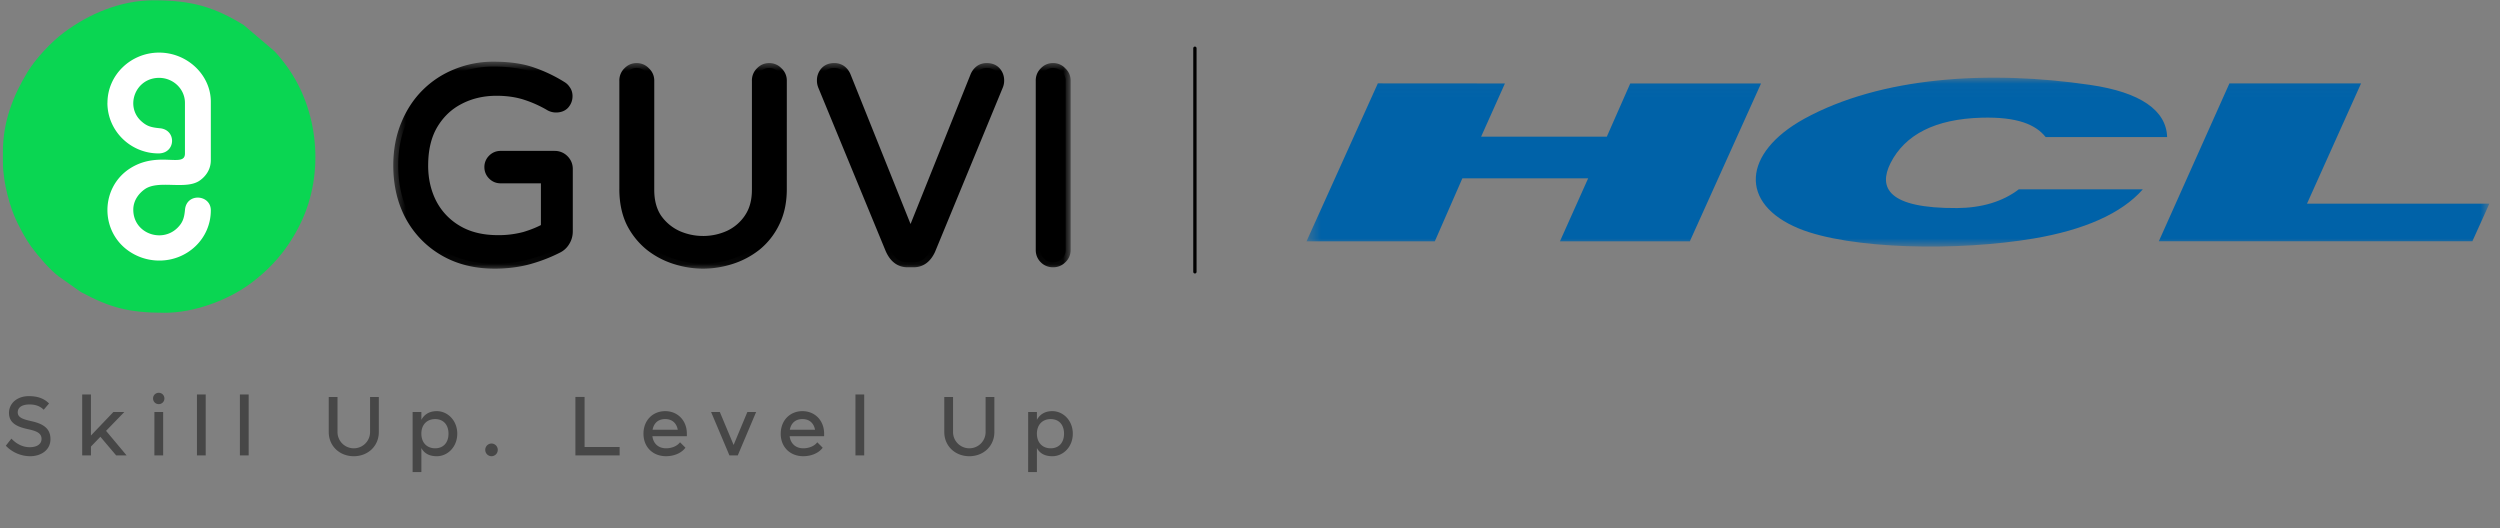
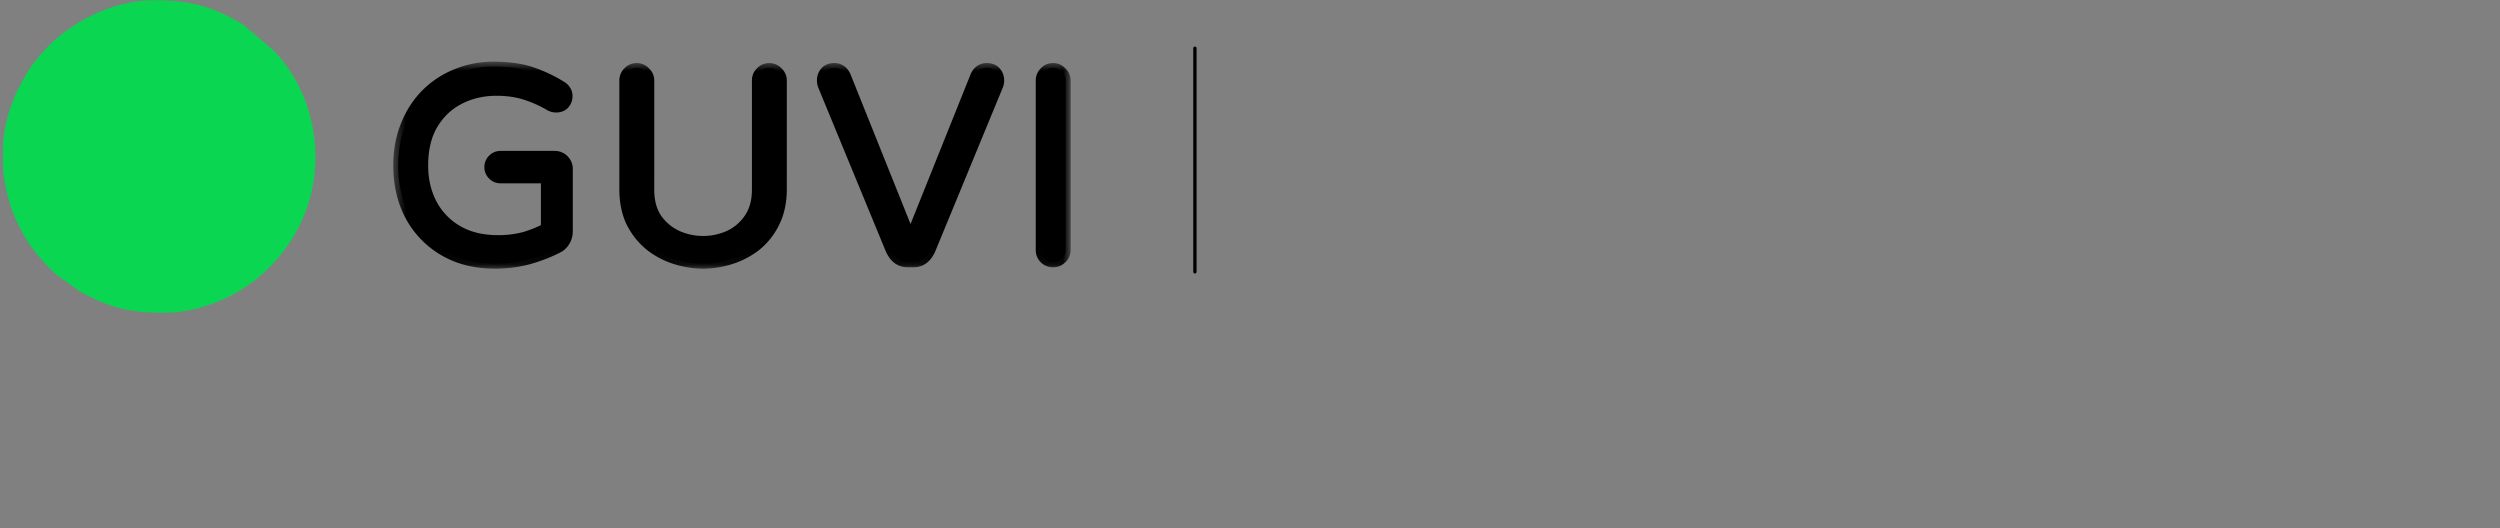
<svg xmlns="http://www.w3.org/2000/svg" width="194" height="41" fill="none">
  <rect width="100%" height="100%" fill="#808080" stroke="none" />
  <g clip-path="url(#clip0_211_2)">
    <path fill-rule="evenodd" clip-rule="evenodd" d="M.225 11.767v.807c0 1.613.572 3.617 1.12 4.706.347.69.642 1.254 1.077 1.859.52.717 1.42 1.762 2.11 2.294l1.721 1.214c2.222 1.202 3.686 1.625 6.52 1.625 2.316 0 4.876-.98 6.562-2.198 1.762-1.274 3.069-2.826 4.012-4.794 1.839-3.831 1.391-8.707-1.077-12.118-.108-.153-.197-.262-.306-.407-.121-.162-.226-.275-.339-.42-.117-.149-.226-.23-.338-.37l-2.38-2.025C16.63.549 14.903.024 11.92.024c-2.61 0-5.06 1.081-6.968 2.505-.98.73-2.178 2.012-2.815 3.056C1.051 7.368.225 9.405.225 11.767z" fill="#0AD652" />
-     <path fill-rule="evenodd" clip-rule="evenodd" d="M8.335 7.982c0 2.177 1.798 3.923 3.964 3.923 1.35 0 1.415-1.826.12-1.951-.713-.069-1.02-.162-1.45-.545-1.287-1.153-.473-3.367 1.378-3.367 1.093 0 2.005.863 2.005 1.94v3.932c0 1.12-1.98-.178-4.114 1.064-2.665 1.553-2.54 5.569.452 6.892a4.15 4.15 0 001.657.35c2.17.013 4.013-1.677 4.013-3.903 0-1.222-1.887-1.383-2.005-.036-.06.685-.205 1.024-.592 1.407-1.21 1.194-3.42.428-3.42-1.415 0-.762.48-1.299.891-1.59 1.077-.753 3.178.082 4.259-.668.42-.29.867-.815.867-1.581V7.889c0-2.073-1.84-3.83-4.057-3.807-2.162.02-3.964 1.738-3.964 3.904" fill="#fff" />
    <mask id="a" style="mask-type:luminance" maskUnits="userSpaceOnUse" x="101" y="6" width="93" height="14">
-       <path d="M193.175 6.03h-91.79v13.115h91.79V6.03z" fill="#fff" />
-     </mask>
+       </mask>
    <g mask="url(#a)" fill="#0062A8">
      <path d="M101.385 18.728h9.956l2.138-4.888h9.761l-2.189 4.888h10.079l5.527-12.252h-10.149l-1.821 4.132h-9.754l1.85-4.132-9.862-.007-5.536 12.26z" />
      <path fill-rule="evenodd" clip-rule="evenodd" d="M158.745 10.637h9.424c-.058-2.058-2.052-3.484-5.997-4.052-7.78-1.145-16.197-.655-22.193 2.649-4.723 2.62-5.082 6.565-.381 8.501 3.959 1.613 12.28 1.779 18.234.77 3.852-.654 6.795-1.921 8.451-3.814h-9.625c-1.245.957-2.879 1.44-4.78 1.454-5.406.036-6.118-1.598-5.176-3.485 1.124-2.217 3.47-3.426 7.056-3.527 2.821-.08 4.218.547 4.981 1.497m24.48-4.161l-4.197 9.337h14.152l-1.318 2.915h-24.331l5.479-12.252h10.215z" />
    </g>
    <path d="M92.725 3.742v17.354" stroke="#000" stroke-width=".257" stroke-linecap="round" />
-     <path d="M.697 32.048c0-.758.641-1.308 1.542-1.308.77 0 1.23.233 1.567.57l-.414.485c-.292-.285-.648-.408-1.088-.408-.635 0-.927.246-.927.615 0 .421.46.545 1.088.687.946.214 1.451.596 1.451 1.386 0 .9-.796 1.328-1.567 1.328a2.636 2.636 0 01-1.898-.816l.434-.55c.311.33.79.666 1.425.666.57 0 .913-.252.913-.64 0-.448-.369-.616-1.075-.765-.848-.181-1.45-.486-1.45-1.25zm5.68-1.438h.68v3.187L8.8 31.97h.848L8.23 33.434l1.593 1.904h-.81L7.79 33.894l-.732.758v.686h-.68V30.61zm5.5.31c0-.245.195-.44.441-.44s.44.195.44.44a.436.436 0 01-.44.441.437.437 0 01-.44-.44zm.104 1.05h.68v3.368h-.68V31.97zm3.303-1.36h.68v4.728h-.68V30.61zm3.333 0h.68v4.728h-.68V30.61zm7.574 2.915c0 .705.57 1.263 1.263 1.263a1.26 1.26 0 001.263-1.263v-2.72h.68v2.72c0 1.094-.848 1.878-1.943 1.878-1.094 0-1.943-.784-1.943-1.878v-2.72h.68v2.72zm6.508.13c0 .705.44 1.133 1.069 1.133.628 0 1.036-.428 1.036-1.134s-.408-1.133-1.036-1.133c-.629 0-1.07.427-1.07 1.133zm-.68 2.978V31.97h.68v.609c.22-.408.602-.674 1.198-.674.836 0 1.587.72 1.587 1.75 0 1.029-.751 1.748-1.587 1.748-.615 0-.99-.246-1.198-.635v1.865h-.68zm5.636-1.722a.49.49 0 01.486-.493.49.49 0 01.486.493.49.49 0 01-.486.492.49.49 0 01-.486-.492zm6.997-4.107h.712v3.886h2.72v.648h-3.432v-4.534zm7.944 2.546c-.098-.525-.447-.83-.978-.83-.532 0-.881.305-.978.83h1.956zm-2.662.304c0-1.03.719-1.749 1.684-1.749s1.683.72 1.683 1.75v.194h-2.674c.071.589.485.939 1.055.939.415 0 .849-.15 1.088-.467l.421.421c-.304.415-.88.66-1.509.66-1.03 0-1.748-.718-1.748-1.748zm5.245-1.684h.68l1.07 2.558 1.068-2.558h.68l-1.425 3.368h-.648L55.18 31.97zm8.068 1.38c-.097-.525-.447-.83-.978-.83-.531 0-.881.305-.978.83h1.956zm-2.662.304c0-1.03.719-1.749 1.684-1.749s1.684.72 1.684 1.75v.194h-2.675c.071.589.486.939 1.056.939.414 0 .848-.15 1.088-.467l.42.421c-.304.415-.88.66-1.508.66-1.03 0-1.75-.718-1.75-1.748zm5.798-3.044h.68v4.728h-.68V30.61zm7.574 2.915c0 .705.57 1.263 1.263 1.263a1.26 1.26 0 001.263-1.263v-2.72h.68v2.72c0 1.094-.848 1.878-1.943 1.878-1.094 0-1.943-.784-1.943-1.878v-2.72h.68v2.72zm6.508.13c0 .705.44 1.133 1.069 1.133.628 0 1.036-.428 1.036-1.134s-.408-1.133-1.036-1.133c-.629 0-1.069.427-1.069 1.133zm-.68 2.978V31.97h.68v.609c.22-.408.602-.674 1.198-.674.836 0 1.587.72 1.587 1.75 0 1.029-.751 1.748-1.587 1.748-.615 0-.99-.246-1.198-.635v1.865h-.68z" fill="#474747" />
    <path d="M38.376 20.46c-1.491 0-2.797-.327-3.92-.98a6.897 6.897 0 01-2.619-2.684c-.624-1.15-.937-2.47-.937-3.961 0-1.15.192-2.194.575-3.13.384-.952.909-1.761 1.576-2.429a6.919 6.919 0 012.364-1.554 7.517 7.517 0 012.897-.554c1.207 0 2.222.15 3.045.447.838.298 1.59.66 2.258 1.086.099.057.191.15.276.277.1.128.15.291.15.49a.932.932 0 01-.235.618c-.156.17-.376.255-.66.255a.988.988 0 01-.447-.106 9.446 9.446 0 00-1.938-.873c-.668-.213-1.413-.32-2.236-.32-1.065 0-2.03.227-2.897.682-.852.44-1.533 1.093-2.044 1.959-.497.852-.746 1.902-.746 3.152 0 1.093.227 2.08.682 2.96a5.131 5.131 0 001.98 2.066c.867.511 1.91.767 3.131.767.753 0 1.441-.086 2.066-.256a8.11 8.11 0 001.661-.681v-3.855h-3.514a.841.841 0 01-.617-.256.841.841 0 01-.256-.617c0-.242.085-.448.256-.618a.841.841 0 01.617-.256h4.196c.284 0 .525.1.724.299.198.198.298.44.298.724v4.834c0 .298-.078.568-.234.81a1.336 1.336 0 01-.576.51 12.07 12.07 0 01-2.278.874c-.81.213-1.675.32-2.598.32zm16.182 0c-.71 0-1.427-.114-2.151-.342a6.167 6.167 0 01-1.98-1.043 5.52 5.52 0 01-1.45-1.81c-.354-.739-.531-1.605-.531-2.599V6.254c0-.27.092-.497.276-.681a.893.893 0 01.682-.299c.27 0 .497.1.681.299a.893.893 0 01.298.681v8.476c0 .88.2 1.619.597 2.215a3.944 3.944 0 001.576 1.32 4.876 4.876 0 002.002.427c.696 0 1.363-.142 2.002-.426a3.792 3.792 0 001.554-1.32c.412-.597.618-1.335.618-2.216V6.254c0-.27.092-.497.277-.681a.893.893 0 01.681-.299c.27 0 .497.1.682.299a.893.893 0 01.298.681v8.412c0 .994-.185 1.86-.554 2.599a5.287 5.287 0 01-1.427 1.81 6.168 6.168 0 01-1.98 1.043 7.156 7.156 0 01-2.151.341zm15.862-.107c-.582 0-1.022-.327-1.32-.98L63.84 6.616a1.025 1.025 0 01-.065-.362c0-.284.086-.518.256-.703.17-.184.405-.277.703-.277.426 0 .73.22.915.66l5.005 12.48 5.005-12.48c.185-.44.49-.66.916-.66.298 0 .532.093.703.277a1 1 0 01.255.703c0 .128-.021.249-.064.362l-5.26 12.757c-.298.653-.739.98-1.32.98h-.47zm11.294 0a.926.926 0 01-.681-.277.926.926 0 01-.277-.682V6.254c0-.27.092-.497.277-.681a.894.894 0 01.681-.299c.27 0 .497.1.682.299a.893.893 0 01.298.681v13.14c0 .27-.1.497-.298.682a.926.926 0 01-.681.277z" fill="#000" />
    <mask id="b" style="mask-type:luminance" maskUnits="userSpaceOnUse" x="30" y="4" width="54" height="17">
      <path d="M83.104 4.723H30.447v16.239h52.657V4.722z" fill="#fff" />
-       <path d="M38.377 20.458c-1.491 0-2.797-.326-3.92-.98a6.895 6.895 0 01-2.619-2.683c-.624-1.15-.937-2.47-.937-3.961 0-1.15.192-2.194.575-3.13.384-.952.909-1.761 1.576-2.429a6.918 6.918 0 012.364-1.554 7.518 7.518 0 012.897-.554c1.206 0 2.222.15 3.045.447.838.298 1.59.66 2.258 1.086.099.057.191.15.276.277.1.128.15.291.15.49a.932.932 0 01-.235.618c-.156.17-.376.255-.66.255a.987.987 0 01-.447-.106 9.449 9.449 0 00-1.938-.873c-.668-.213-1.413-.32-2.236-.32-1.065 0-2.03.227-2.897.682-.852.44-1.533 1.093-2.044 1.959-.497.852-.746 1.902-.746 3.152 0 1.093.227 2.08.682 2.96a5.131 5.131 0 001.98 2.066c.867.511 1.91.767 3.131.767.753 0 1.441-.086 2.066-.256a8.102 8.102 0 001.661-.681v-3.855h-3.514a.841.841 0 01-.617-.256.841.841 0 01-.256-.617c0-.242.085-.448.255-.618a.841.841 0 01.618-.255h4.196c.284 0 .525.099.724.298.199.198.298.44.298.724v4.834c0 .298-.078.568-.235.81a1.335 1.335 0 01-.575.51 12.06 12.06 0 01-2.278.874c-.81.213-1.675.32-2.598.32zm16.182 0a7.16 7.16 0 01-2.151-.34 6.165 6.165 0 01-1.98-1.044 5.52 5.52 0 01-1.45-1.81c-.354-.739-.532-1.605-.532-2.598V6.252c0-.27.093-.497.277-.681a.894.894 0 01.682-.299c.27 0 .497.1.681.299a.893.893 0 01.299.681v8.476c0 .88.198 1.619.596 2.215a3.943 3.943 0 001.576 1.32 4.876 4.876 0 002.002.427 4.88 4.88 0 002.002-.426 3.791 3.791 0 001.554-1.32c.412-.597.618-1.335.618-2.216V6.253c0-.27.092-.497.277-.681a.893.893 0 01.681-.299c.27 0 .497.1.682.299a.893.893 0 01.298.681v8.412c0 .994-.185 1.86-.554 2.599a5.287 5.287 0 01-1.427 1.81 6.166 6.166 0 01-1.98 1.043 7.155 7.155 0 01-2.151.341zm15.862-.106c-.582 0-1.022-.327-1.32-.98L63.84 6.615a1.025 1.025 0 01-.065-.362c0-.284.085-.518.256-.703.17-.184.404-.277.703-.277.426 0 .73.22.915.66l5.005 12.48 5.005-12.48c.184-.44.49-.66.916-.66.298 0 .532.093.703.277a1 1 0 01.255.703c0 .128-.021.249-.064.362l-5.26 12.757c-.298.653-.738.98-1.32.98h-.47zm11.294 0a.926.926 0 01-.681-.277.926.926 0 01-.277-.682V6.253c0-.27.092-.497.277-.681a.894.894 0 01.681-.299c.27 0 .497.1.682.299a.893.893 0 01.298.681v13.14c0 .27-.1.497-.298.682a.926.926 0 01-.681.277z" fill="#000" />
    </mask>
    <g mask="url(#b)">
      <path d="M31.84 16.8l-.338.184.001.002.337-.186zm-.362-7.092l.357.146v-.001l-.357-.145zm3.94-3.982l.142.357h.003l.002-.002-.147-.355zm5.942-.107l-.13.362h.001l.13-.362zm2.258 1.086l-.207.325.008.005.008.005.19-.335zm.277.277l-.32.214.007.011.009.012.304-.237zm-.086 1.108l.284.26.005-.006.005-.006-.294-.248zm-1.107.149l-.196.331.012.007.012.006.172-.344zm-7.07-.511l.176.342.001-.001h.001l-.179-.341zm-2.045 1.959l-.332-.196v.002l.332.194zm-.064 6.112l-.342.177.001.002.341-.179zm7.177 2.577l.101.371h.004l.004-.002-.109-.369zm1.661-.681l.188.336.197-.11v-.226h-.385zm0-3.855h.385v-.385h-.385v.385zm1.47 4.92l-.323-.21-.002.003-.002.002.327.204zm-.575.51l-.164-.348-.006.003-.005.003.175.343zm-2.28.874l.099.372h.002l.002-.001-.102-.371zm-2.597-.066c-1.433 0-2.67-.313-3.725-.927l-.388.665c1.189.692 2.564 1.032 4.113 1.032v-.77zm-3.725-.927a6.512 6.512 0 01-2.476-2.536l-.675.37a7.28 7.28 0 002.763 2.831l.388-.665zm-2.475-2.535c-.59-1.086-.89-2.341-.89-3.777h-.77c0 1.546.324 2.93.983 4.145l.677-.368zm-.89-3.777c0-1.107.184-2.1.546-2.985l-.713-.291c-.404.989-.603 2.083-.603 3.276h.77zm.546-2.987c.366-.907.864-1.672 1.492-2.3l-.545-.544c-.707.707-1.26 1.561-1.66 2.556l.713.288zm1.492-2.3a6.533 6.533 0 012.233-1.469l-.284-.715a7.303 7.303 0 00-2.494 1.64l.545.545zm2.238-1.47a7.133 7.133 0 012.75-.525v-.77a7.902 7.902 0 00-3.043.583l.293.712zm2.75-.525c1.178 0 2.145.146 2.914.424l.262-.724c-.878-.318-1.94-.47-3.176-.47v.77zm2.916.425c.814.29 1.54.64 2.18 1.048l.414-.649a11.478 11.478 0 00-2.336-1.124l-.258.725zm2.196 1.058a.481.481 0 01.147.156l.64-.427a1.234 1.234 0 00-.405-.398l-.382.669zm.164.179c.035.045.068.12.068.253h.77c0-.264-.068-.516-.23-.726l-.608.473zm.068.253c0 .13-.042.25-.143.37l.587.496c.211-.249.325-.542.325-.866h-.77zm-.133.358c-.067.073-.174.13-.377.13v.77c.365 0 .699-.113.944-.38l-.567-.52zm-.377.13a.602.602 0 01-.275-.066l-.344.689c.194.097.402.147.62.147v-.77zm-.251-.053A9.834 9.834 0 0040.88 7l-.234.733a9.063 9.063 0 011.86.838l.39-.663zM40.88 7c-.711-.227-1.497-.338-2.353-.338v.77c.79 0 1.495.102 2.119.301L40.88 7zm-2.353-.338c-1.122 0-2.15.24-3.075.726l.357.681c.806-.422 1.71-.637 2.718-.637v-.77zm-3.073.725c-.92.475-1.654 1.18-2.2 2.105l.663.392c.477-.807 1.106-1.408 1.89-1.813l-.353-.684zm-2.2 2.107c-.54.925-.798 2.046-.798 3.346h.77c0-1.2.238-2.179.692-2.958l-.665-.388zm-.798 3.346c0 1.148.239 2.196.724 3.137l.684-.353c-.423-.82-.639-1.746-.639-2.784h-.77zm.725 3.139a5.515 5.515 0 002.126 2.218l.391-.663a4.745 4.745 0 01-1.835-1.913l-.682.358zm2.126 2.218c.937.553 2.051.82 3.326.82v-.77c-1.167 0-2.14-.243-2.935-.712l-.391.662zm3.326.82c.782 0 1.505-.088 2.167-.269l-.202-.742a7.462 7.462 0 01-1.965.242v.77zm2.175-.27a8.499 8.499 0 001.74-.715l-.376-.672c-.453.253-.98.47-1.582.648l.218.738zm1.937-1.051V13.84h-.77v3.855h.77zm-.385-4.24h-3.514v.77h3.514v-.77zm-3.514 0a.458.458 0 01-.345-.143l-.544.544c.242.243.546.369.89.369v-.77zm-.345-.143a.458.458 0 01-.143-.345h-.77c0 .343.126.647.369.89l.544-.545zm-.143-.345c0-.14.045-.248.143-.346l-.544-.544a1.226 1.226 0 00-.369.89h.77zm.143-.346a.458.458 0 01.345-.143v-.77c-.343 0-.647.126-.89.369l.545.544zm.345-.143h4.196v-.77h-4.196v.77zm4.196 0c.183 0 .326.06.452.186l.544-.544a1.37 1.37 0 00-.996-.411v.77zm.452.186a.602.602 0 01.185.452h.77c0-.385-.14-.725-.411-.996l-.544.544zm.185.452v4.834h.77v-4.834h-.77zm0 4.834c0 .227-.058.424-.172.6l.646.418c.198-.305.296-.648.296-1.018h-.77zm-.176.605a.952.952 0 01-.412.367l.328.697a1.72 1.72 0 00.737-.656l-.653-.408zm-.423.373a11.67 11.67 0 01-2.207.845l.205.742c.846-.234 1.63-.534 2.352-.902l-.35-.685zm-2.202.843a9.79 9.79 0 01-2.5.307v.77c.952 0 1.852-.11 2.696-.332l-.196-.744zm9.55-.692l-.242.3h.002l.002.002.238-.302zm-1.448-1.81l-.347.166.002.004.002.005.343-.175zm-.256-11.692l.273.272.005-.005.005-.005-.283-.262zm1.364 0l-.283.262.01.01.01.01.263-.282zm.894 11.372l-.32.214.003.004.003.005.314-.223zm1.576 1.32l-.163.35h.003l.004.002.156-.351zm4.004 0l.156.352.003-.001.003-.002-.162-.348zm1.554-1.32l-.316-.219v.001l-.001.001.318.217zm.895-11.372l.272.272.005-.005.005-.005-.282-.262zm1.363 0l-.282.262.01.01.01.01.262-.282zm-.256 11.692l-.344-.172-.001.002.345.17zm-1.427 1.81l.238.302.002-.001.003-.002-.243-.3zm-4.131 1a6.773 6.773 0 01-2.036-.324l-.23.735a7.542 7.542 0 002.266.358v-.77zm-2.036-.324a5.786 5.786 0 01-1.858-.979l-.476.605a6.554 6.554 0 002.104 1.109l.23-.735zm-1.854-.975a5.136 5.136 0 01-1.347-1.686l-.686.35a5.892 5.892 0 001.55 1.934l.483-.598zm-1.343-1.678c-.325-.676-.495-1.483-.495-2.431h-.77c0 1.039.186 1.964.571 2.764l.694-.333zm-.495-2.431V6.258h-.77v8.413h.77zm0-8.413c0-.171.055-.3.165-.41l-.545-.544c-.26.26-.39.586-.39.954h.77zm.175-.42a.51.51 0 01.399-.175v-.77c-.377 0-.707.145-.963.422l.563.524zm.399-.175a.51.51 0 01.4.176l.563-.524a1.278 1.278 0 00-.963-.421v.77zm.42.196a.51.51 0 01.175.4h.77c0-.378-.145-.707-.422-.964l-.523.564zm.175.4v8.475h.77V6.258h-.77zm0 8.475c0 .94.212 1.756.66 2.429l.641-.427c-.346-.52-.531-1.18-.531-2.002h-.77zm.667 2.438a4.328 4.328 0 001.727 1.446l.326-.697a3.56 3.56 0 01-1.425-1.194l-.628.445zm1.734 1.45a5.26 5.26 0 002.158.458v-.77c-.642 0-1.256-.13-1.846-.392l-.312.703zm2.158.458c.75 0 1.47-.153 2.158-.459l-.313-.703a4.492 4.492 0 01-1.845.393v.77zm2.164-.462a4.175 4.175 0 001.71-1.452l-.635-.434a3.42 3.42 0 01-1.4 1.189l.325.697zm1.71-1.45c.464-.673.685-1.492.685-2.434h-.77c0 .82-.19 1.477-.55 1.996l.634.438zm.685-2.434V6.258h-.77v8.476h.77zm0-8.476c0-.171.054-.3.164-.41l-.544-.544c-.26.26-.39.586-.39.954h.77zm.174-.42a.51.51 0 01.4-.175v-.77c-.378 0-.707.145-.964.422l.564.524zm.4-.175a.51.51 0 01.399.176l.564-.524a1.278 1.278 0 00-.964-.421v.77zm.42.196a.51.51 0 01.174.4h.77a1.28 1.28 0 00-.421-.964l-.524.564zm.174.4v8.412h.77V6.258h-.77zm0 8.412c0 .946-.175 1.75-.513 2.425l.689.345c.4-.802.594-1.729.594-2.77h-.77zm-.514 2.428a4.904 4.904 0 01-1.324 1.68l.485.6a5.671 5.671 0 001.53-1.941l-.691-.339zm-1.32 1.677a5.791 5.791 0 01-1.857.98l.23.734a6.554 6.554 0 002.103-1.108l-.475-.606zm-1.857.98a6.774 6.774 0 01-2.036.322v.77a7.54 7.54 0 002.266-.358l-.23-.735zm12.506-.379l-.356.147.003.006.002.007.35-.16zM63.843 6.62l-.361.135.002.006.002.006.356-.147zm1.81-.681l.357-.144-.001-.002-.002-.003-.355.149zm5.004 12.48l-.357.143.357.89.358-.89-.358-.143zm5.005-12.48l-.355-.15-.001.004-.001.002.357.144zm1.81.681l.356.147.003-.006.002-.006-.36-.135zm-5.26 12.757l.35.16.003-.007.003-.006-.356-.147zm-1.789.595a.868.868 0 01-.537-.17c-.154-.114-.303-.3-.433-.585l-.7.32c.168.368.388.672.674.884.29.216.628.32.996.32v-.77zm-.965-.742l-5.26-12.757-.712.294 5.26 12.757.713-.294zM64.204 6.485a.639.639 0 01-.04-.227h-.77c0 .172.03.338.089.497l.72-.27zm-.04-.227c0-.2.058-.338.154-.442l-.566-.522a1.38 1.38 0 00-.357.964h.77zm.154-.442c.084-.09.207-.153.42-.153v-.77c-.384 0-.729.123-.986.401l.566.522zm.42-.153a.53.53 0 01.323.093.75.75 0 01.238.332l.71-.298a1.51 1.51 0 00-.498-.659 1.296 1.296 0 00-.773-.237v.77zm.558.419l5.005 12.48.715-.287-5.005-12.48-.715.287zm5.72 12.48l5.004-12.48-.714-.287-5.005 12.48.715.287zm5.002-12.474a.75.75 0 01.238-.332.53.53 0 01.323-.093v-.77c-.283 0-.547.075-.774.238a1.51 1.51 0 00-.497.659l.71.298zm.56-.425c.213 0 .337.063.42.153l.567-.522c-.257-.278-.602-.4-.986-.4v.77zm.42.153c.097.104.154.241.154.442h.77a1.38 1.38 0 00-.358-.964l-.565.522zm.154.442a.639.639 0 01-.039.227l.72.27c.06-.159.09-.325.09-.497h-.77zm-.034.215l-5.26 12.757.71.294 5.261-12.757-.712-.294zm-5.255 12.744c-.13.285-.279.471-.433.586a.868.868 0 01-.537.169v.77c.368 0 .705-.105.996-.321.286-.212.506-.516.674-.884l-.7-.32zm-.97.755h-.469v.77h.469v-.77zM81.036 5.577l.272.272.005-.005.005-.005-.282-.262zm1.363 0l-.282.262.01.01.01.01.262-.282zm0 14.503l-.262-.282-.005.005-.005.005.272.272zm-.681-.108a.542.542 0 01-.41-.164l-.544.544c.26.26.586.39.954.39v-.77zm-.41-.164a.542.542 0 01-.164-.41h-.77c0 .368.13.695.39.954l.544-.544zm-.164-.41V6.258h-.77v13.14h.77zm0-13.14c0-.171.054-.3.164-.41l-.544-.544c-.26.26-.39.586-.39.954h.77zm.174-.42a.51.51 0 01.4-.175v-.77c-.378 0-.707.145-.964.422l.564.524zm.4-.175a.51.51 0 01.399.176l.564-.524a1.278 1.278 0 00-.963-.421v.77zm.42.196a.51.51 0 01.174.4h.77c0-.378-.144-.707-.421-.964l-.524.564zm.174.4v13.14h.77V6.258h-.77zm0 13.14a.51.51 0 01-.175.399l.524.564c.277-.257.421-.586.421-.964h-.77zm-.185.409a.542.542 0 01-.41.164v.77c.369 0 .695-.13.954-.39l-.544-.544z" fill="#000" />
    </g>
  </g>
  <defs>
    <clipPath id="clip0_211_2">
      <path fill="#fff" transform="translate(.225 .024)" d="M0 0h192.955v40H0z" />
    </clipPath>
  </defs>
</svg>